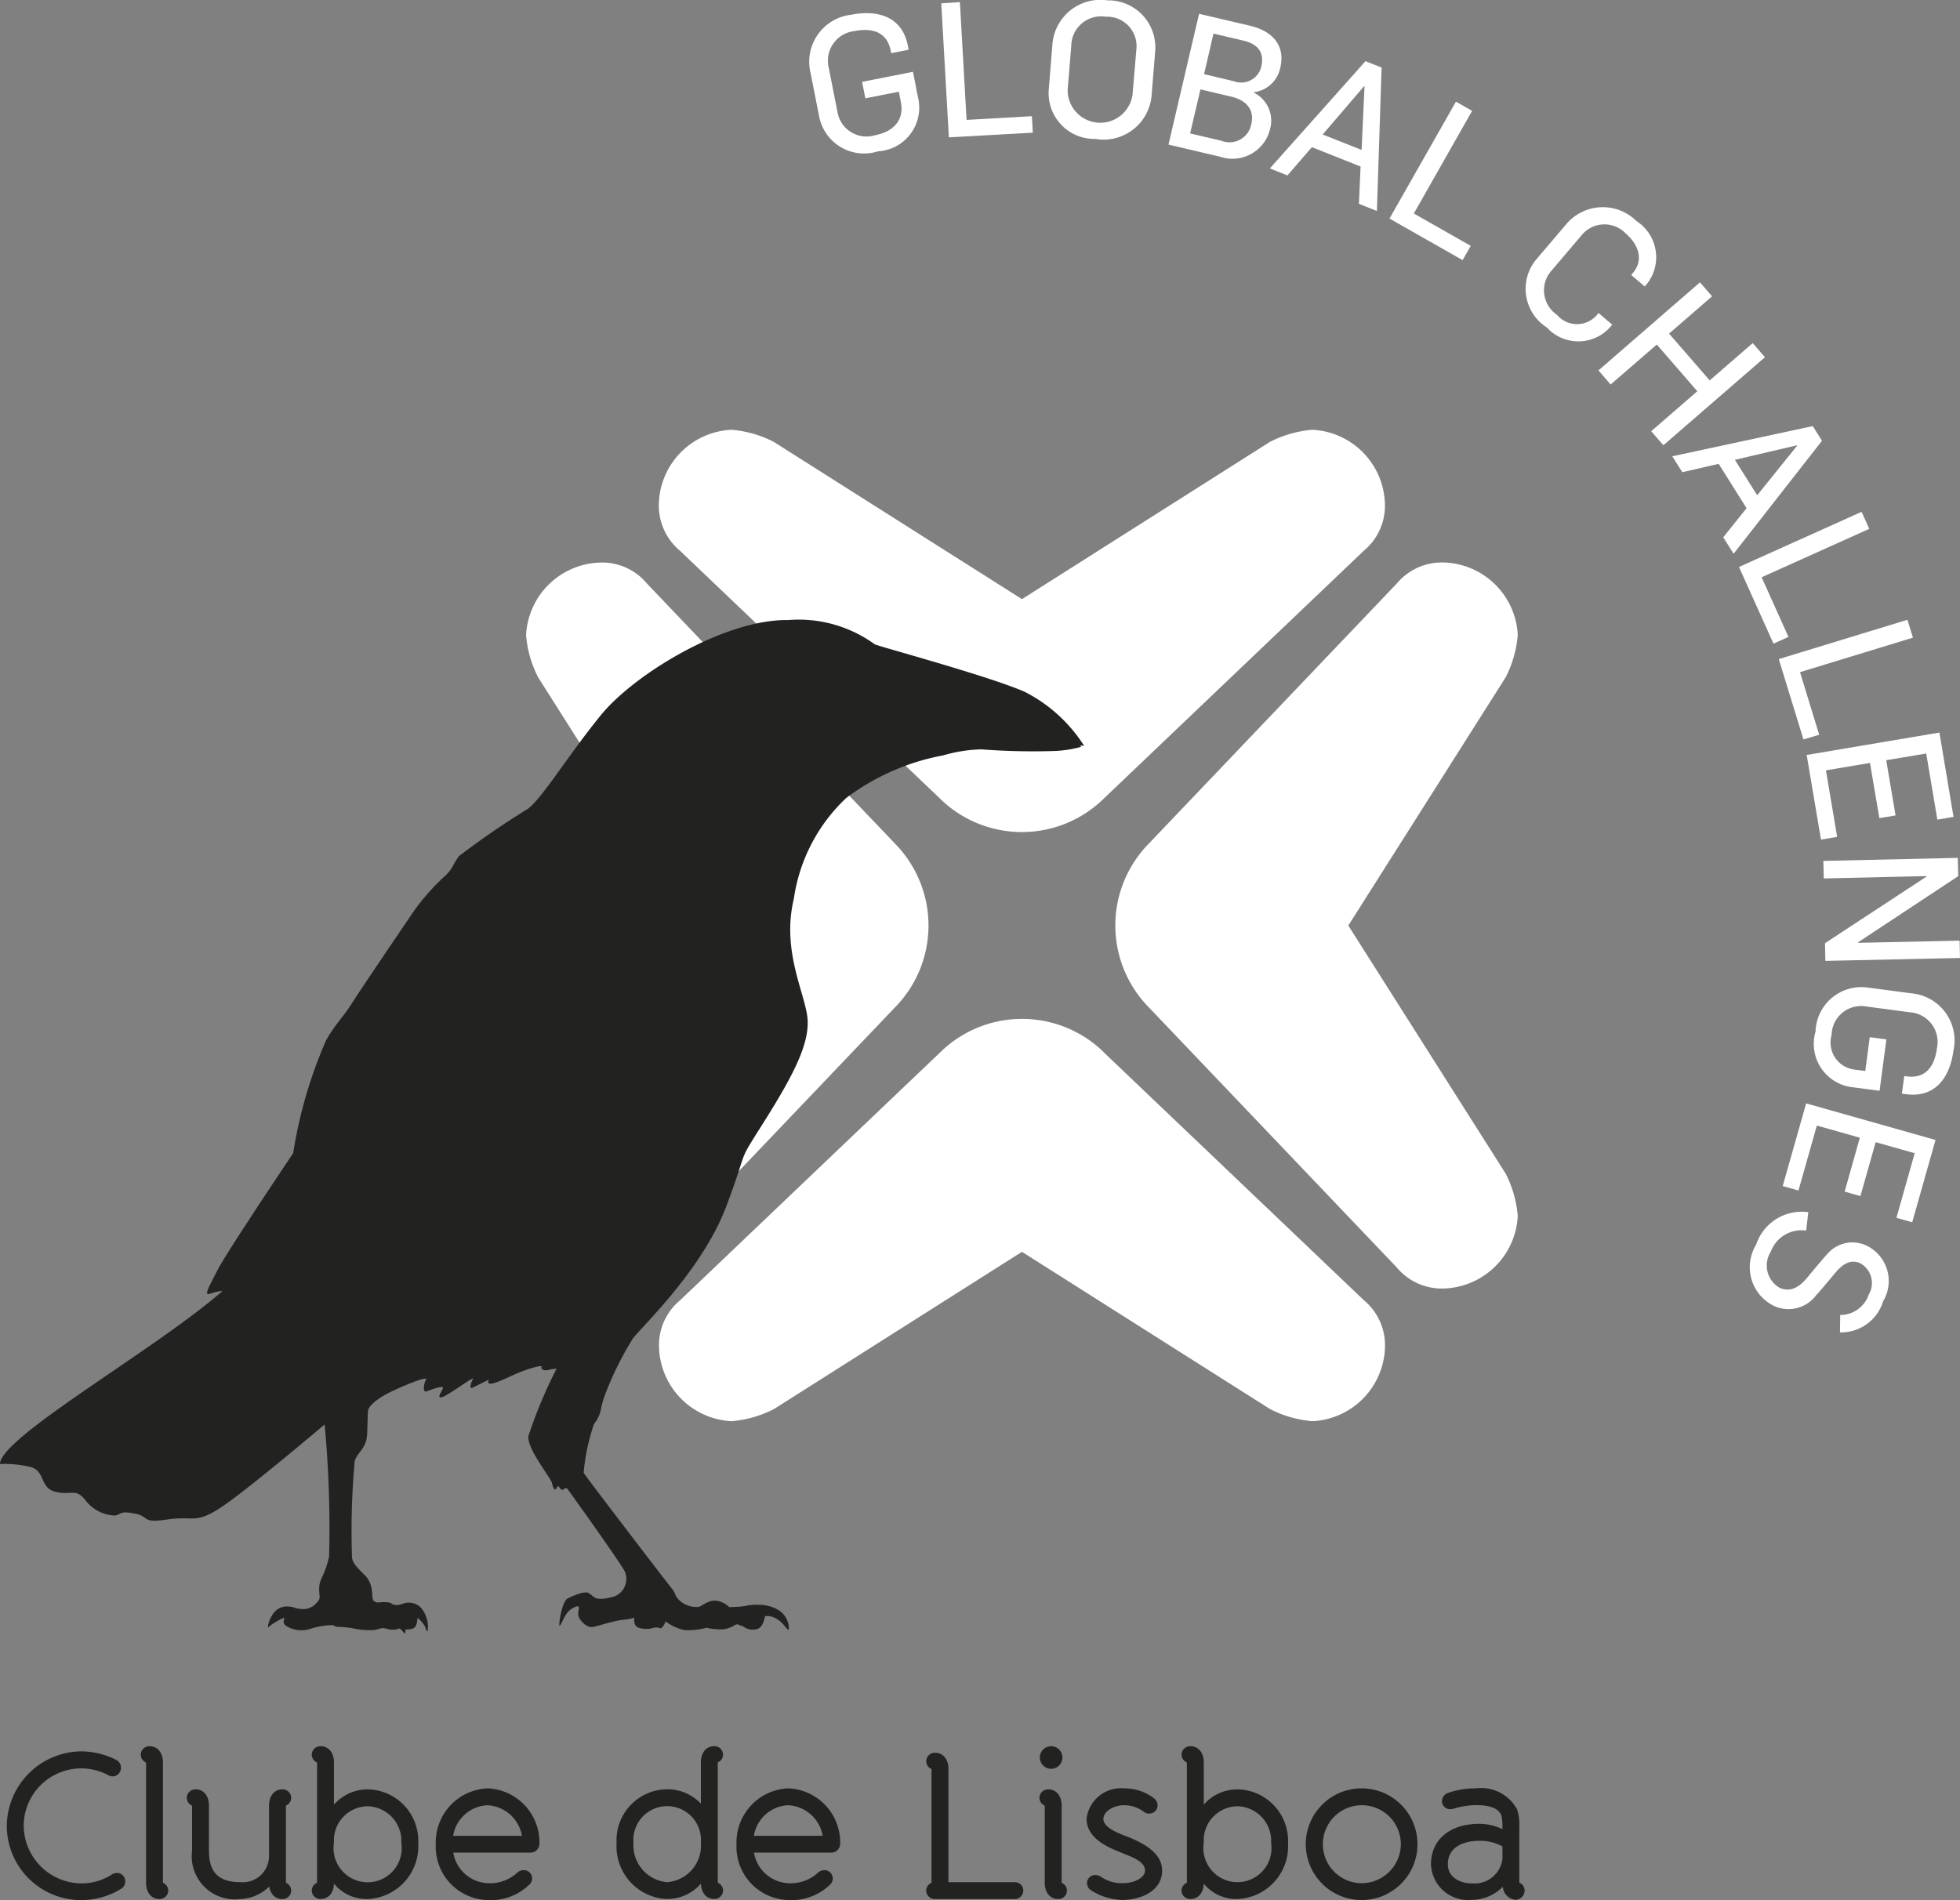
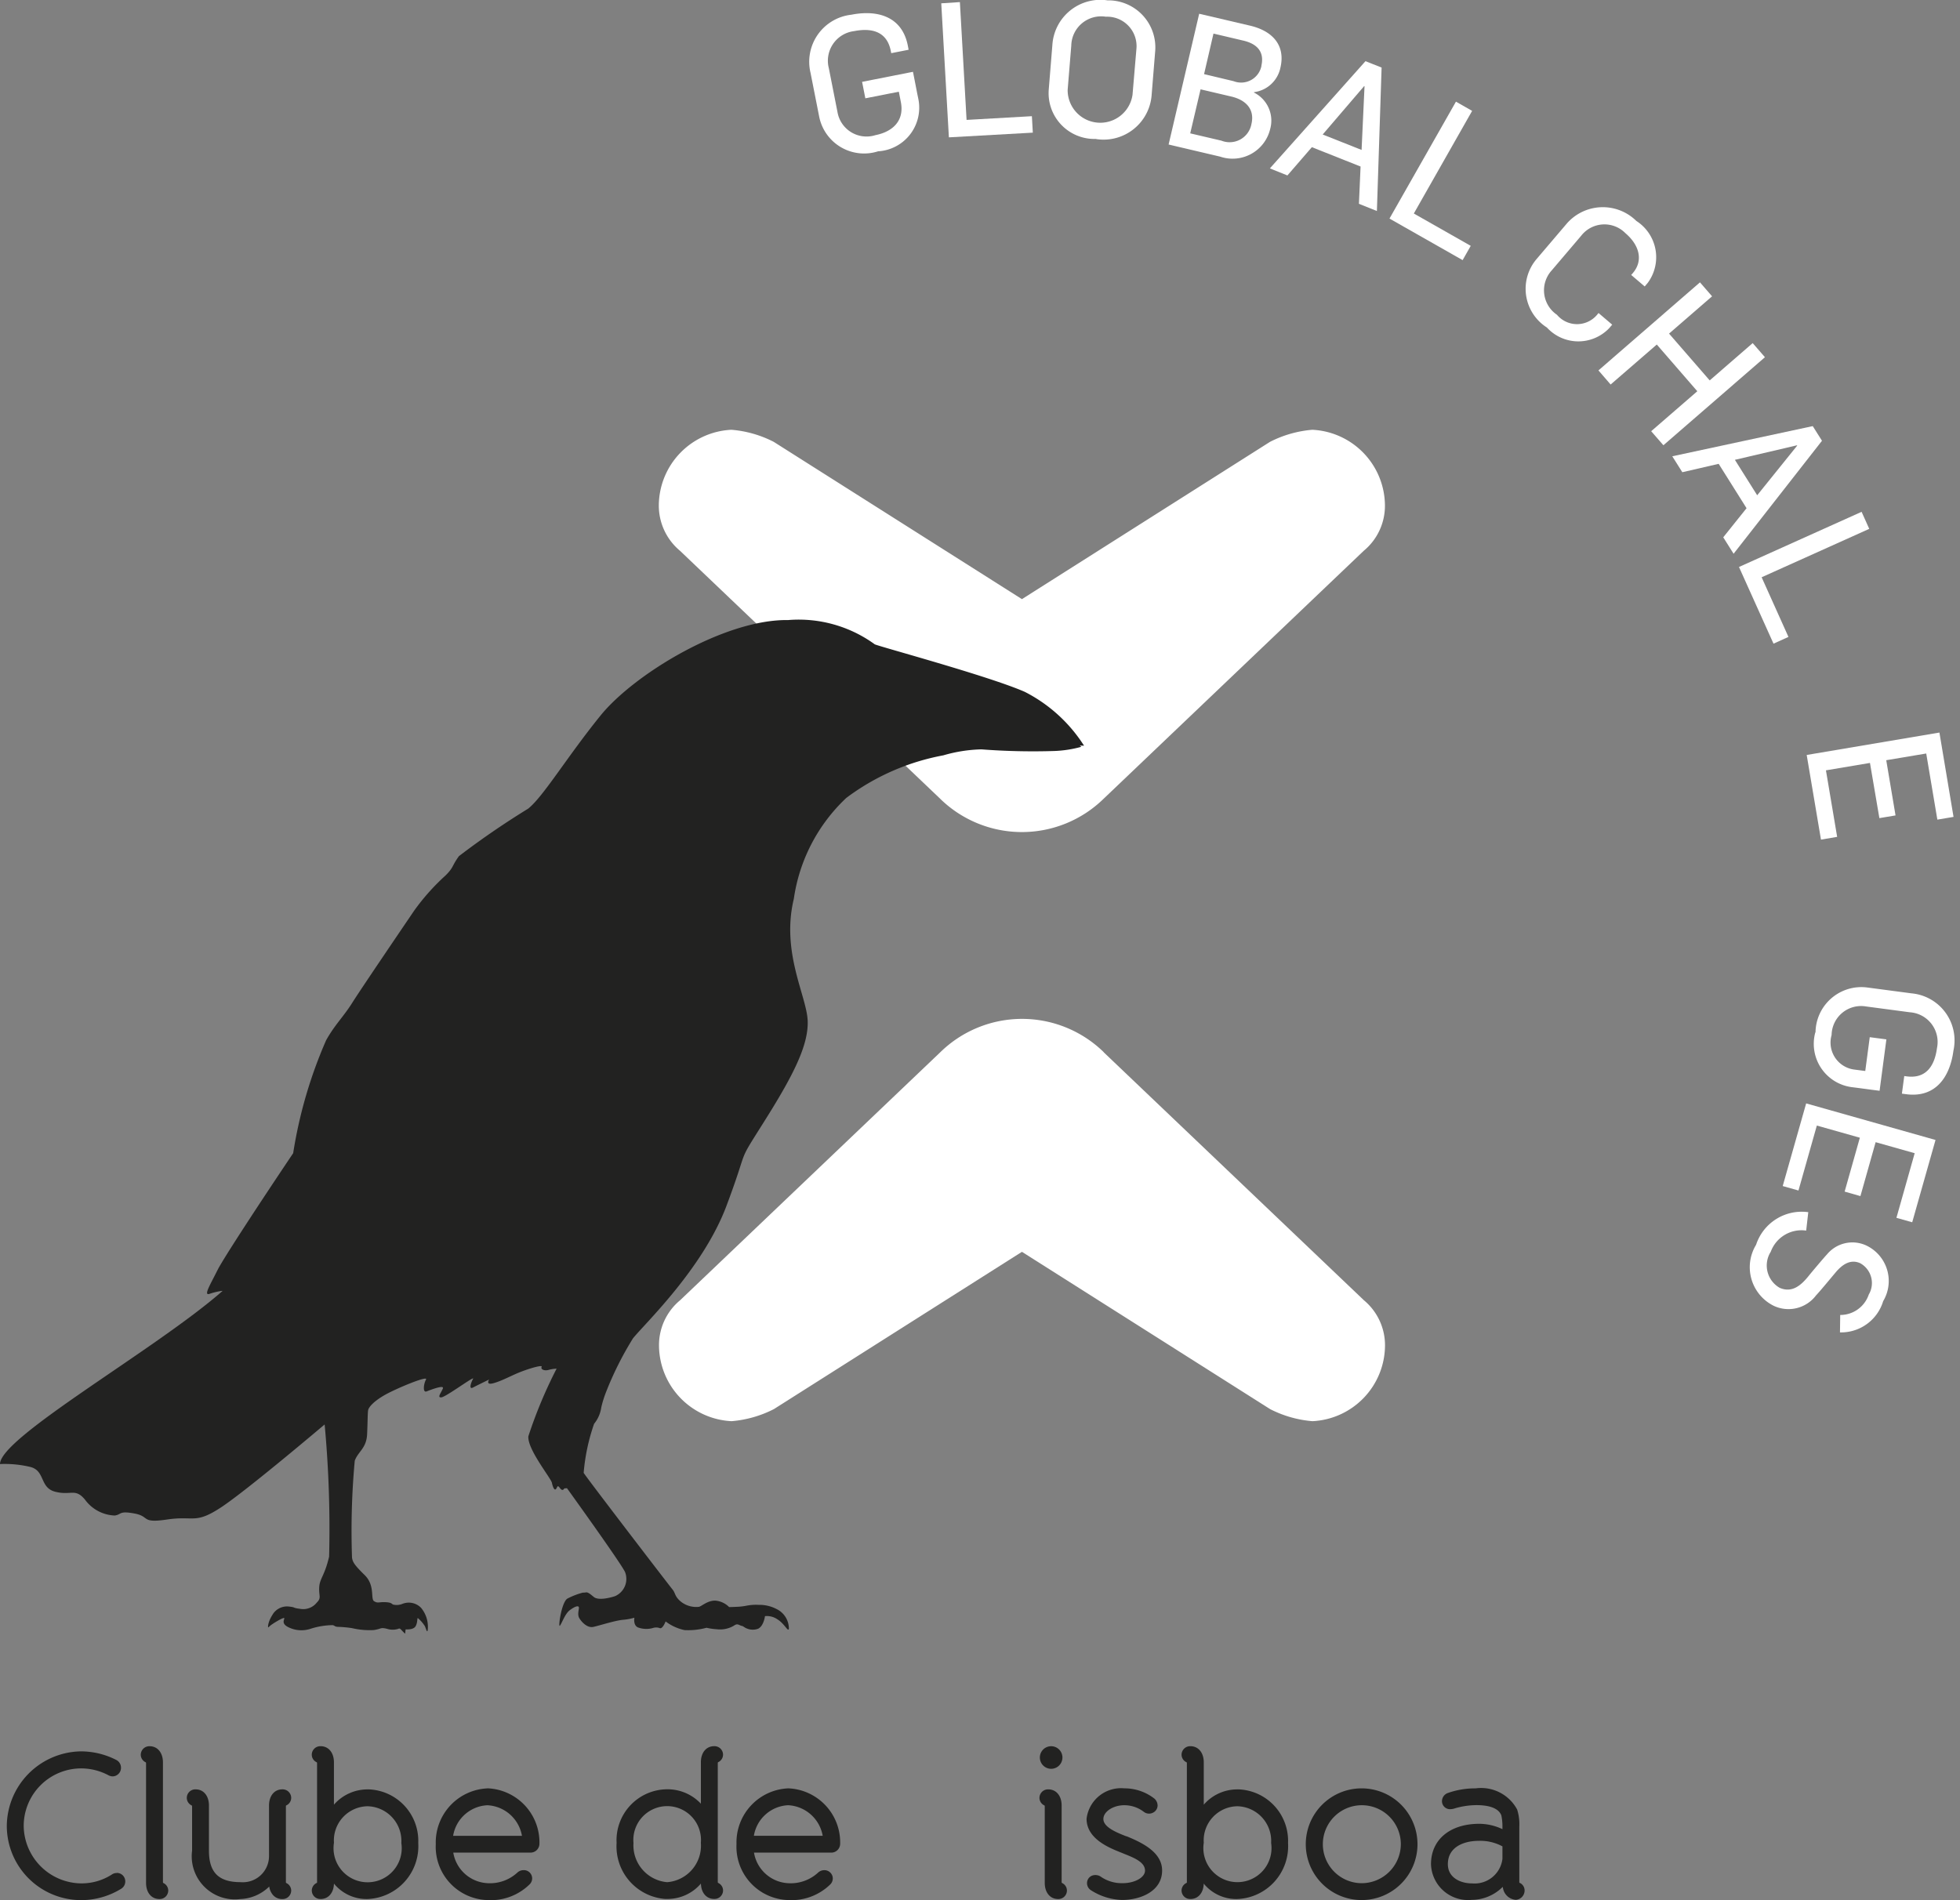
<svg xmlns="http://www.w3.org/2000/svg" id="Logo_CL" data-name="Logo CL" width="83.334" height="80.811" viewBox="0 0 83.334 80.811">
  <rect x="0" y="0" width="83.334" height="80.811" fill="#808080" stroke="none" />
  <g id="Grupo_339" data-name="Grupo 339" transform="translate(-310.763 -1062.539)">
    <path id="Caminho_365" data-name="Caminho 365" d="M357.686,1107.285l11.064,10.547a2.491,2.491,0,0,1,.9,1.931,3.241,3.241,0,0,1-3.086,3.214,4.8,4.8,0,0,1-1.8-.514l-10.551-6.688-10.545,6.688a4.825,4.825,0,0,1-1.8.514,3.244,3.244,0,0,1-3.086-3.214,2.48,2.48,0,0,1,.9-1.931l11.062-10.547a4.969,4.969,0,0,1,6.948,0" fill="#ffffff" />
    <path id="Caminho_366" data-name="Caminho 366" d="M350.738,1096.508l-11.064-10.547a2.5,2.5,0,0,1-.9-1.931,3.241,3.241,0,0,1,3.087-3.214,4.776,4.776,0,0,1,1.8.514l10.552,6.688,10.546-6.688a4.831,4.831,0,0,1,1.8-.514,3.244,3.244,0,0,1,3.088,3.214,2.48,2.48,0,0,1-.9,1.931l-11.062,10.547a4.97,4.97,0,0,1-6.948,0" fill="#ffffff" />
-     <path id="Caminho_367" data-name="Caminho 367" d="M348.824,1105.37l-10.548,11.064a2.485,2.485,0,0,1-1.93.9,3.244,3.244,0,0,1-3.216-3.087,4.744,4.744,0,0,1,.516-1.8l6.688-10.552-6.688-10.545a4.773,4.773,0,0,1-.515-1.8,3.245,3.245,0,0,1,3.215-3.088,2.477,2.477,0,0,1,1.93.9l10.548,11.062a4.97,4.97,0,0,1,0,6.948" fill="#ffffff" />
-     <path id="Caminho_368" data-name="Caminho 368" d="M359.6,1098.422l10.547-11.064a2.5,2.5,0,0,1,1.931-.9,3.245,3.245,0,0,1,3.216,3.087,4.78,4.78,0,0,1-.516,1.8L368.09,1101.9l6.688,10.546a4.831,4.831,0,0,1,.516,1.8,3.248,3.248,0,0,1-3.216,3.09,2.486,2.486,0,0,1-1.931-.9L359.6,1105.37a4.969,4.969,0,0,1,0-6.948" fill="#ffffff" />
  </g>
  <path id="Caminho_369" data-name="Caminho 369" d="M320.223,1117.44c-2.811,2.471-9.46,6.218-9.46,7.36a4.673,4.673,0,0,1,1.3.126c.631.168.379.884,1.053,1.053s.841-.169,1.262.336a1.637,1.637,0,0,0,1.263.674c.3-.042.169-.211.843-.085s.252.423,1.389.254,1.179.21,2.274-.506,4.419-3.536,4.419-3.536a47.911,47.911,0,0,1,.19,5.62c-.19.821-.4.926-.421,1.305s.105.442-.105.653a.736.736,0,0,1-.715.262c-.338-.041-.159-.062-.453-.094a.716.716,0,0,0-.726.368c-.19.3-.21.59-.138.495s.653-.443.653-.368-.126.22.147.368a1.236,1.236,0,0,0,.989.074,3.206,3.206,0,0,1,.917-.148c.115.021.073.074.272.074a4.957,4.957,0,0,1,.549.052,3.246,3.246,0,0,0,.915.084c.352-.047.274-.125.568-.057a.805.805,0,0,0,.485.006c.041-.021.068-.033.142.052a1.772,1.772,0,0,0,.153.152l.021-.183s.315.03.416-.122.068-.373.105-.357a1.518,1.518,0,0,1,.294.336c.052.1.089.3.122.19a1.26,1.26,0,0,0-.28-.963.728.728,0,0,0-.794-.169.645.645,0,0,1-.406.027c-.051-.037-.074-.091-.336-.1s-.305.058-.463-.041.053-.668-.4-1.111-.506-.557-.537-.736a32.687,32.687,0,0,1,.116-4.127c.147-.4.5-.525.526-1.135s.021-.885.043-1.012.231-.378.715-.652,1.851-.843,1.746-.653-.146.569.023.505.757-.295.694-.126-.264.4-.063.379,1.43-.937,1.347-.789-.2.474,0,.369.683-.338.683-.338-.178.264.212.148.746-.327,1.156-.484.917-.3.864-.2.115.179.3.126a1.41,1.41,0,0,1,.336-.052,19.633,19.633,0,0,0-1.2,2.873c-.052.547.958,1.779,1,1.979s.115.347.178.262.053-.189.169-.031.178.01.178.01l.116-.01s2.358,3.273,2.474,3.578a.8.8,0,0,1-.437,1.016c-.458.143-.763.137-.889.037s-.247-.216-.342-.2a.61.61,0,0,1-.132.01,3.22,3.22,0,0,0-.653.252c-.252.148-.4,1.222-.326,1.158s.21-.505.431-.668.363-.2.38-.117-.08.3.02.464.338.426.6.368.911-.268,1.247-.3a2.584,2.584,0,0,0,.494-.09s-.062.317.149.412a1.036,1.036,0,0,0,.641.025.434.434,0,0,1,.3.01c.121.022.237-.289.237-.289a2.022,2.022,0,0,0,.806.369,3,3,0,0,0,.935-.1,2.364,2.364,0,0,0,.423.062,1.151,1.151,0,0,0,.631-.094c.169-.073.189-.157.348-.083s.052,0,.177.072a.659.659,0,0,0,.612.085c.242-.116.293-.536.293-.536a.793.793,0,0,1,.538.142c.3.189.437.536.478.4a.929.929,0,0,0-.531-.848,1.577,1.577,0,0,0-.757-.174,2.1,2.1,0,0,0-.495.032,2.527,2.527,0,0,1-.453.052c-.169.01-.305.01-.305.01a.931.931,0,0,0-.569-.272c-.336-.022-.6.241-.715.262a1.047,1.047,0,0,1-.753-.21c-.284-.227-.237-.369-.368-.526s-3.768-4.9-3.779-4.963a8.438,8.438,0,0,1,.443-2.084,1.414,1.414,0,0,0,.305-.695,4.59,4.59,0,0,1,.19-.62,13.929,13.929,0,0,1,1.157-2.317c.463-.589,2.968-2.947,3.978-5.641s.379-1.641,1.6-3.579,1.894-3.242,1.851-4.293-1.136-2.906-.589-5.18a7.317,7.317,0,0,1,2.232-4.293,9.869,9.869,0,0,1,4.126-1.81,6.244,6.244,0,0,1,1.62-.254,28.775,28.775,0,0,0,3.105.069,4.95,4.95,0,0,0,1.142-.178l-.068-.053.183.006a6.466,6.466,0,0,0-2.52-2.29c-1.536-.674-6.147-1.915-6.378-2.021a5.5,5.5,0,0,0-3.684-1.032c-2.694-.041-6.546,2.294-7.978,4.063s-2.421,3.432-3.074,3.957a35.287,35.287,0,0,0-2.945,2.02c-.318.443-.211.464-.569.822a9.364,9.364,0,0,0-1.348,1.516c-.484.715-2.273,3.347-2.63,3.916s-.738.925-1.1,1.578a19.443,19.443,0,0,0-1.4,4.8c-1.39,2.068-2.967,4.475-3.212,4.962-.336.674-.63,1.138-.315,1.01a2.786,2.786,0,0,1,.508-.117" transform="translate(-310.763 -1062.539)" fill="#222221" />
  <path id="Caminho_370" data-name="Caminho 370" d="M355.455,1137.76a.48.48,0,1,0,0-.96.48.48,0,0,0,0,.96" transform="translate(-310.763 -1062.539)" fill="#222221" />
  <g id="Grupo_340" data-name="Grupo 340" transform="translate(-310.763 -1062.539)">
    <path id="Caminho_371" data-name="Caminho 371" d="M315.73,1142.192a.355.355,0,0,0-.2.056,2.373,2.373,0,0,1-1.314.385,2.473,2.473,0,0,1-2.445-2.436,2.447,2.447,0,0,1,2.436-2.454,2.475,2.475,0,0,1,1.182.3.422.422,0,0,0,.16.04.363.363,0,0,0,.358-.367.37.37,0,0,0-.182-.323,3.3,3.3,0,0,0-1.534-.374,3.2,3.2,0,0,0-3.139,3.173,3.162,3.162,0,0,0,3.164,3.153,3.241,3.241,0,0,0,1.705-.487.363.363,0,0,0,.168-.313.359.359,0,0,0-.358-.358" fill="#222221" />
    <path id="Caminho_372" data-name="Caminho 372" d="M317.706,1142.616c-.005,0-.015-.01-.015-.038v-5.089c0-.412-.228-.689-.568-.689a.365.365,0,0,0-.375.36.357.357,0,0,0,.21.324s.015.01.015.039v5.089c0,.411.228.687.567.687a.364.364,0,0,0,.376-.358.356.356,0,0,0-.21-.325" fill="#222221" />
    <path id="Caminho_373" data-name="Caminho 373" d="M322.929,1139.32a.356.356,0,0,0,.215-.326.365.365,0,0,0-.377-.36c-.339,0-.566.277-.566.689v2.146a1.113,1.113,0,0,1-1.208,1.112c-.93,0-1.346-.411-1.346-1.337v-1.921c0-.412-.228-.689-.566-.689a.364.364,0,0,0-.376.36.356.356,0,0,0,.21.325s.015.01.015.038v1.887a1.834,1.834,0,0,0,2.045,2.056,1.855,1.855,0,0,0,1.235-.533.693.693,0,0,0,.166.368.513.513,0,0,0,.391.165.365.365,0,0,0,.377-.359.354.354,0,0,0-.211-.324.045.045,0,0,1-.014-.04v-3.22a.058.058,0,0,1,.01-.037" fill="#222221" />
    <path id="Caminho_374" data-name="Caminho 374" d="M326.395,1139.353a1.475,1.475,0,0,1,1.432,1.563,1.45,1.45,0,1,1-2.865-.009,1.454,1.454,0,0,1,1.433-1.554m.009-.717a1.894,1.894,0,0,0-1.443.65v-1.8c0-.41-.227-.687-.566-.687a.363.363,0,0,0-.376.358.352.352,0,0,0,.21.325s.015.01.015.04v5.053a.051.051,0,0,1-.01.037.357.357,0,0,0-.214.328.363.363,0,0,0,.376.358c.33,0,.554-.262.566-.656a1.784,1.784,0,0,0,1.442.656,2.249,2.249,0,0,0,2.142-2.384,2.191,2.191,0,0,0-2.142-2.28" fill="#222221" />
    <path id="Caminho_375" data-name="Caminho 375" d="M331.485,1139.31a1.57,1.57,0,0,1,1.47,1.3h-2.926a1.552,1.552,0,0,1,1.456-1.3m0-.717a2.3,2.3,0,0,0-2.194,2.367,2.27,2.27,0,0,0,2.194,2.383,2.357,2.357,0,0,0,1.8-.673.351.351,0,0,0-.258-.6.386.386,0,0,0-.274.11,1.72,1.72,0,0,1-1.266.444,1.556,1.556,0,0,1-1.452-1.3h3.287a.377.377,0,0,0,.376-.367,2.3,2.3,0,0,0-2.211-2.367" fill="#222221" />
    <path id="Caminho_376" data-name="Caminho 376" d="M339.129,1142.582a1.571,1.571,0,0,1-1.432-1.666,1.438,1.438,0,1,1,2.865-.009,1.558,1.558,0,0,1-1.433,1.675m2.161-5.1a.355.355,0,0,0,.215-.326.364.364,0,0,0-.377-.358c-.339,0-.566.275-.565.687v1.759a1.945,1.945,0,0,0-1.442-.613,2.167,2.167,0,0,0-2.142,2.281,2.243,2.243,0,0,0,2.065,2.383h.077a1.866,1.866,0,0,0,1.443-.655c.011.394.235.655.565.655a.365.365,0,0,0,.377-.358.355.355,0,0,0-.211-.325s-.014-.01-.014-.038v-5.055a.051.051,0,0,1,.01-.037" fill="#222221" />
    <path id="Caminho_377" data-name="Caminho 377" d="M344.271,1139.309a1.572,1.572,0,0,1,1.471,1.3h-2.926a1.551,1.551,0,0,1,1.455-1.3m0-.717a2.3,2.3,0,0,0-2.194,2.367,2.27,2.27,0,0,0,2.194,2.383,2.361,2.361,0,0,0,1.8-.672.362.362,0,0,0,.1-.258.356.356,0,0,0-.358-.341.388.388,0,0,0-.274.11,1.717,1.717,0,0,1-1.266.444,1.556,1.556,0,0,1-1.452-1.3h3.287a.377.377,0,0,0,.376-.367,2.3,2.3,0,0,0-2.211-2.367" fill="#222221" />
-     <path id="Caminho_378" data-name="Caminho 378" d="M353.914,1142.582h-2.831a.5.5,0,0,0,.005-.083v-4.734c0-.411-.228-.688-.567-.688a.365.365,0,0,0-.377.36.356.356,0,0,0,.211.324s.014.01.014.039v4.778a.054.054,0,0,1-.011.037.355.355,0,0,0-.215.325.364.364,0,0,0,.377.359h3.393a.364.364,0,0,0,.358-.368.355.355,0,0,0-.358-.349" fill="#222221" />
    <path id="Caminho_379" data-name="Caminho 379" d="M355.916,1142.616s-.015-.01-.015-.038v-3.256c0-.41-.228-.687-.567-.687a.364.364,0,0,0-.376.358.356.356,0,0,0,.21.325s.015.01.015.04v3.253c0,.412.228.688.567.688a.364.364,0,0,0,.376-.358.354.354,0,0,0-.21-.325" fill="#222221" />
    <path id="Caminho_380" data-name="Caminho 380" d="M358.654,1140.632l-.027-.01c-.379-.15-.951-.376-.951-.727,0-.313.415-.586.888-.586a1.361,1.361,0,0,1,.825.277.365.365,0,0,0,.392.042.346.346,0,0,0,.2-.305.4.4,0,0,0-.142-.3,2.061,2.061,0,0,0-1.272-.432,1.476,1.476,0,0,0-1.606,1.293c0,.862.975,1.245,1.5,1.451l.085.036c.443.176.9.36.9.719,0,.289-.434.534-.948.534a1.566,1.566,0,0,1-.915-.264.408.408,0,0,0-.421-.042.342.342,0,0,0-.182.3.356.356,0,0,0,.158.3,2.588,2.588,0,0,0,1.326.42c.823,0,1.709-.39,1.709-1.25,0-.746-.765-1.156-1.515-1.46" fill="#222221" />
    <path id="Caminho_381" data-name="Caminho 381" d="M363.376,1139.353a1.474,1.474,0,0,1,1.432,1.562,1.449,1.449,0,1,1-2.864-.009,1.452,1.452,0,0,1,1.432-1.553m.009-.717a1.884,1.884,0,0,0-1.441.65v-1.8c0-.41-.228-.687-.567-.687a.365.365,0,0,0-.377.358.356.356,0,0,0,.211.325s.015.01.015.04v5.053a.048.048,0,0,1-.011.037.357.357,0,0,0-.215.327.365.365,0,0,0,.377.359c.33,0,.555-.262.565-.656a1.782,1.782,0,0,0,1.443.656,2.249,2.249,0,0,0,2.142-2.385,2.19,2.19,0,0,0-2.142-2.279" fill="#222221" />
    <path id="Caminho_382" data-name="Caminho 382" d="M368.648,1142.625a1.658,1.658,0,1,1,1.675-1.666,1.669,1.669,0,0,1-1.675,1.666m0-4.033a2.375,2.375,0,1,0,2.383,2.367,2.376,2.376,0,0,0-2.383-2.367" fill="#222221" />
    <path id="Caminho_383" data-name="Caminho 383" d="M373.634,1140.824a1.977,1.977,0,0,1,1.009.235v.532a1.193,1.193,0,0,1-1.286,1.043c-.515,0-1.035-.253-1.035-.818,0-.731.679-.992,1.312-.992m1.742,1.792s-.016-.01-.016-.038v-2.364a2.05,2.05,0,0,0-.092-.722,1.738,1.738,0,0,0-1.764-.9,3.5,3.5,0,0,0-1.19.2.373.373,0,0,0-.242.337.342.342,0,0,0,.351.349.755.755,0,0,0,.142-.019,3.321,3.321,0,0,1,.975-.154c.408,0,.924.077,1.057.44a2.258,2.258,0,0,1,.046.482v.1a2.325,2.325,0,0,0-.982-.228c-1.249,0-2.056.674-2.056,1.717a1.576,1.576,0,0,0,1.734,1.518,1.873,1.873,0,0,0,1.316-.553.26.26,0,0,0,.009.042h0a.6.6,0,0,0,.546.51.4.4,0,0,0,.375-.4.356.356,0,0,0-.209-.324" fill="#222221" />
  </g>
  <g id="Grupo_345" data-name="Grupo 345" transform="translate(-310.763 -1062.539)">
    <path id="Caminho_384" data-name="Caminho 384" d="M348.105,1068.971a1.947,1.947,0,0,1-2.513-1.474l-.368-1.864a2.013,2.013,0,0,1,1.736-2.468c1.134-.223,2.16.089,2.4,1.308l.035.182-.739.145-.02-.1c-.161-.81-.791-.988-1.555-.838a1.269,1.269,0,0,0-1.078,1.579l.366,1.855a1.253,1.253,0,0,0,1.616.99c.741-.147,1.235-.619,1.08-1.407l-.086-.44-1.424.281-.138-.7,2.163-.427.067.338.115.591.045.219a1.858,1.858,0,0,1-1.7,2.232" fill="#ffffff" />
    <path id="Caminho_385" data-name="Caminho 385" d="M350.783,1062.68l.324,5.7,3.569-.2-.04-.7-2.777.158-.284-5.01Z" fill="#ffffff" />
    <g id="Grupo_341" data-name="Grupo 341">
      <path id="Caminho_386" data-name="Caminho 386" d="M359.079,1064.637a1.252,1.252,0,0,0-1.3-1.387,1.269,1.269,0,0,0-1.468,1.225l-.154,1.885a1.386,1.386,0,0,0,2.758.209Zm-1.71,3.81a1.948,1.948,0,0,1-2.016-2.1l.154-1.893a2.048,2.048,0,0,1,2.345-1.9,2,2,0,0,1,2.026,2.17l-.151,1.862a2.049,2.049,0,0,1-2.358,1.867" fill="#ffffff" />
-       <path id="Caminho_387" data-name="Caminho 387" d="M364.393,1065.335c.139-.6-.193-.935-.763-1.068l-1.273-.3-.4,1.724,1.256.3a.881.881,0,0,0,1.185-.659Zm-1.29,1.311-1.3-.305-.44,1.872,1.327.311a.943.943,0,0,0,1.275-.705c.15-.631-.235-1.027-.861-1.173m-.46,2.559-2.2-.517,1.3-5.561,2.163.506c.982.231,1.511.856,1.29,1.792a1.318,1.318,0,0,1-1.124,1.037l0,.016a1.333,1.333,0,0,1,.689,1.553,1.643,1.643,0,0,1-2.12,1.174" fill="#ffffff" />
+       <path id="Caminho_387" data-name="Caminho 387" d="M364.393,1065.335c.139-.6-.193-.935-.763-1.068l-1.273-.3-.4,1.724,1.256.3a.881.881,0,0,0,1.185-.659m-1.29,1.311-1.3-.305-.44,1.872,1.327.311a.943.943,0,0,0,1.275-.705c.15-.631-.235-1.027-.861-1.173m-.46,2.559-2.2-.517,1.3-5.561,2.163.506c.982.231,1.511.856,1.29,1.792a1.318,1.318,0,0,1-1.124,1.037l0,.016a1.333,1.333,0,0,1,.689,1.553,1.643,1.643,0,0,1-2.12,1.174" fill="#ffffff" />
    </g>
    <path id="Caminho_388" data-name="Caminho 388" d="M368.779,1066.206l-.015-.006L367,1068.259l1.654.656Zm-.238,5,.07-1.585-2.071-.823L365.5,1070l-.745-.3,4.065-4.56.685.273-.2,6.1Z" fill="#ffffff" />
    <path id="Caminho_389" data-name="Caminho 389" d="M369.84,1071.834l2.826-4.972.688.392-2.479,4.365,2.42,1.375-.345.607Z" fill="#ffffff" />
    <g id="Grupo_342" data-name="Grupo 342">
      <path id="Caminho_390" data-name="Caminho 390" d="M376.533,1076.467a1.951,1.951,0,0,1-.44-2.91l1.252-1.471a2.031,2.031,0,0,1,2.991-.151,1.834,1.834,0,0,1,.485,2.633l-.129.153-.575-.489.073-.084c.451-.532.274-1.188-.319-1.693a1.252,1.252,0,0,0-1.879.108l-1.256,1.477a1.258,1.258,0,0,0,.225,1.886,1.113,1.113,0,0,0,1.691.017l.077-.092.581.495-.131.152a1.812,1.812,0,0,1-2.646-.031" fill="#ffffff" />
    </g>
    <path id="Caminho_391" data-name="Caminho 391" d="M380.967,1080.877l1.961-1.7-1.722-1.986-1.963,1.7-.518-.6,4.316-3.745.515.594-1.829,1.586,1.728,1.99,1.828-1.586.521.6-4.317,3.744Z" fill="#ffffff" />
    <path id="Caminho_392" data-name="Caminho 392" d="M387.175,1081.489l-.009-.013-2.64.618.948,1.507Zm-3.144,3.9.991-1.238-1.186-1.887-1.545.357-.427-.678,5.972-1.283.393.623-3.758,4.805Z" fill="#ffffff" />
    <path id="Caminho_393" data-name="Caminho 393" d="M384.7,1086.651l5.213-2.346.325.724-4.575,2.059,1.14,2.537-.635.287Z" fill="#ffffff" />
-     <path id="Caminho_394" data-name="Caminho 394" d="M386.392,1090.568l5.47-1.672.233.76-4.8,1.467.815,2.662-.669.2Z" fill="#ffffff" />
    <path id="Caminho_395" data-name="Caminho 395" d="M387.579,1094.645l.607,3.6.688-.117-.477-2.829,1.872-.315.4,2.347.687-.115-.395-2.348,1.7-.285.473,2.812.688-.116-.6-3.587Z" fill="#ffffff" />
-     <path id="Caminho_396" data-name="Caminho 396" d="M388.288,1099.151l.017.745,4.376-.1v.016l-4.324,2.838.016.752,5.723-.124-.016-.738-4.312.095v-.026l4.253-2.81-.017-.778Z" fill="#ffffff" />
    <g id="Grupo_343" data-name="Grupo 343">
      <path id="Caminho_397" data-name="Caminho 397" d="M387.954,1106.443a1.949,1.949,0,0,1,2.2-1.909l1.884.249a2.011,2.011,0,0,1,1.78,2.435c-.151,1.144-.776,2.017-2.009,1.854l-.182-.024.1-.748.1.013c.818.109,1.188-.432,1.291-1.2a1.266,1.266,0,0,0-1.15-1.525l-1.875-.249a1.253,1.253,0,0,0-1.455,1.215,1.158,1.158,0,0,0,.987,1.473l.444.058.191-1.438.707.093-.289,2.186-.342-.044-.6-.08-.222-.028a1.857,1.857,0,0,1-1.57-2.327" fill="#ffffff" />
    </g>
    <path id="Caminho_398" data-name="Caminho 398" d="M387.556,1109.463l5.5,1.555-.991,3.5-.671-.189.776-2.748-1.66-.469-.647,2.293-.671-.191.647-2.292-1.829-.517-.781,2.762-.67-.189Z" fill="#ffffff" />
    <g id="Grupo_344" data-name="Grupo 344">
      <path id="Caminho_399" data-name="Caminho 399" d="M385.426,1115.478a2.041,2.041,0,0,1,2.22-1.389l-.089.783a1.393,1.393,0,0,0-1.506.9,1.092,1.092,0,0,0,.378,1.533c.508.222.892-.074,1.242-.516.119-.149.648-.776.776-.911a1.4,1.4,0,0,1,1.649-.38,1.67,1.67,0,0,1,.735,2.373,1.87,1.87,0,0,1-1.837,1.33l.01-.741a1.276,1.276,0,0,0,1.214-.868.963.963,0,0,0-.37-1.336c-.411-.179-.758.053-1.06.419-.124.147-.663.8-.81.95a1.469,1.469,0,0,1-1.8.446,1.832,1.832,0,0,1-.754-2.591" fill="#ffffff" />
    </g>
  </g>
</svg>